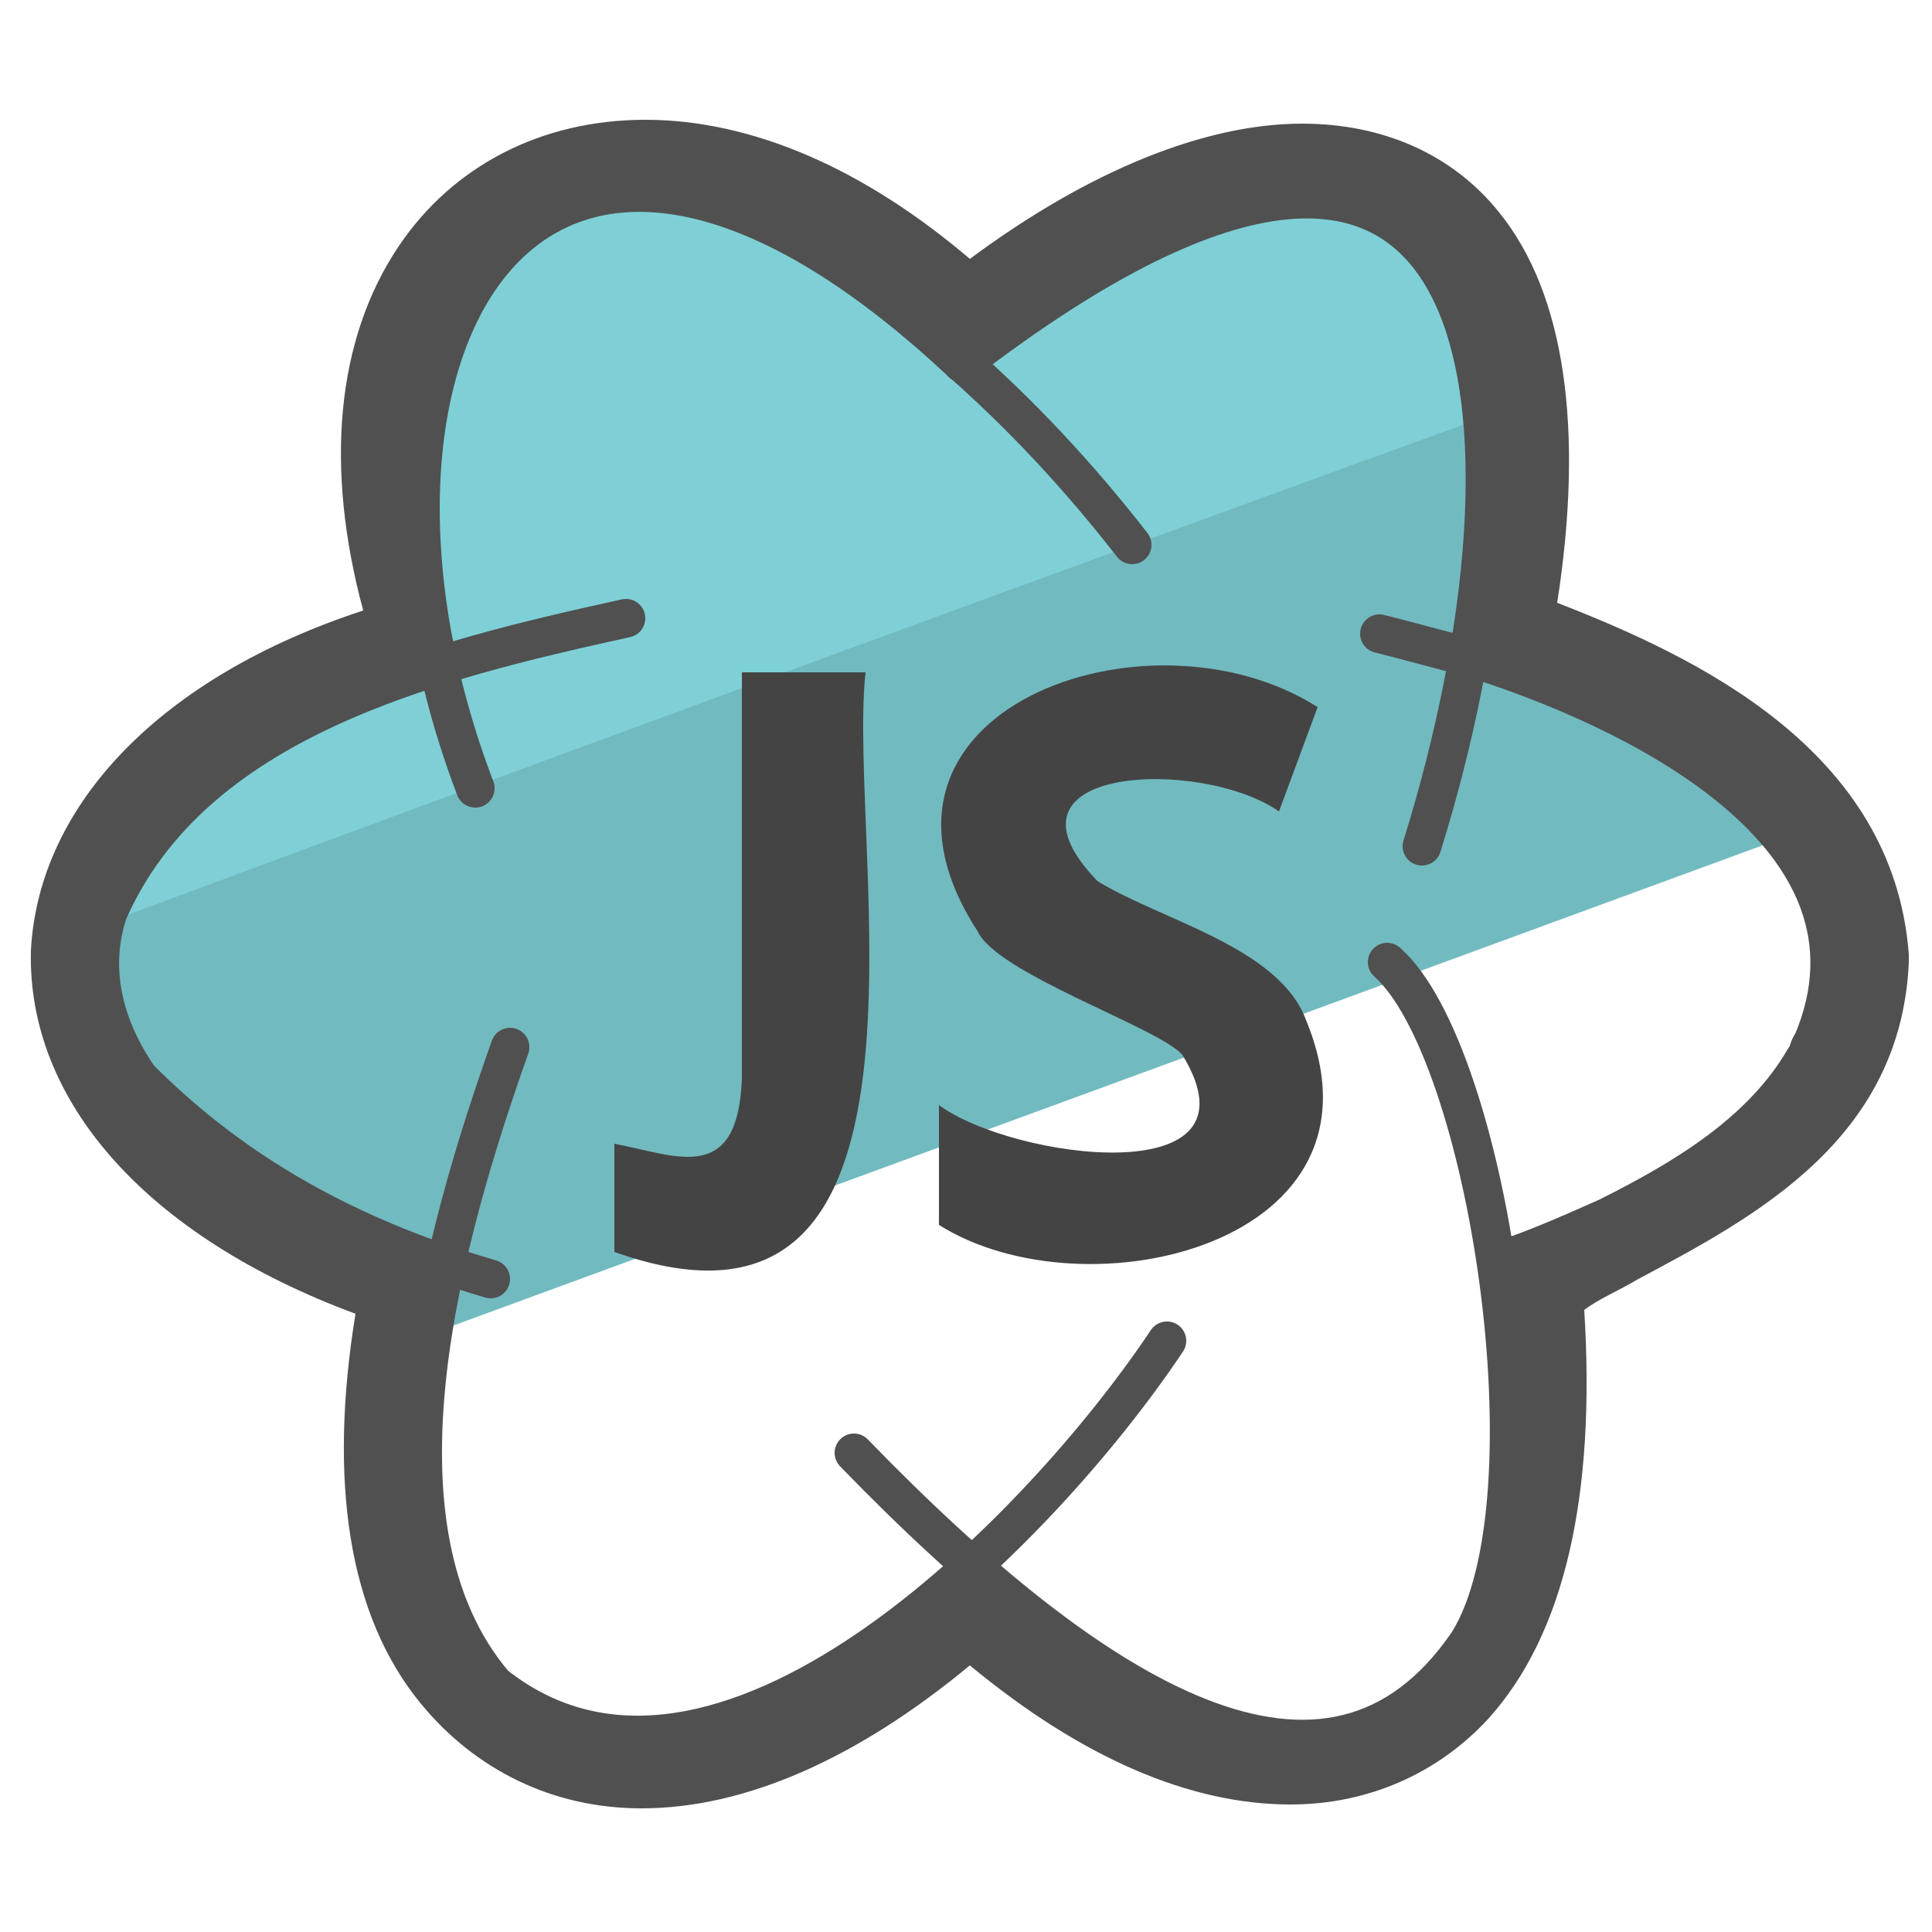
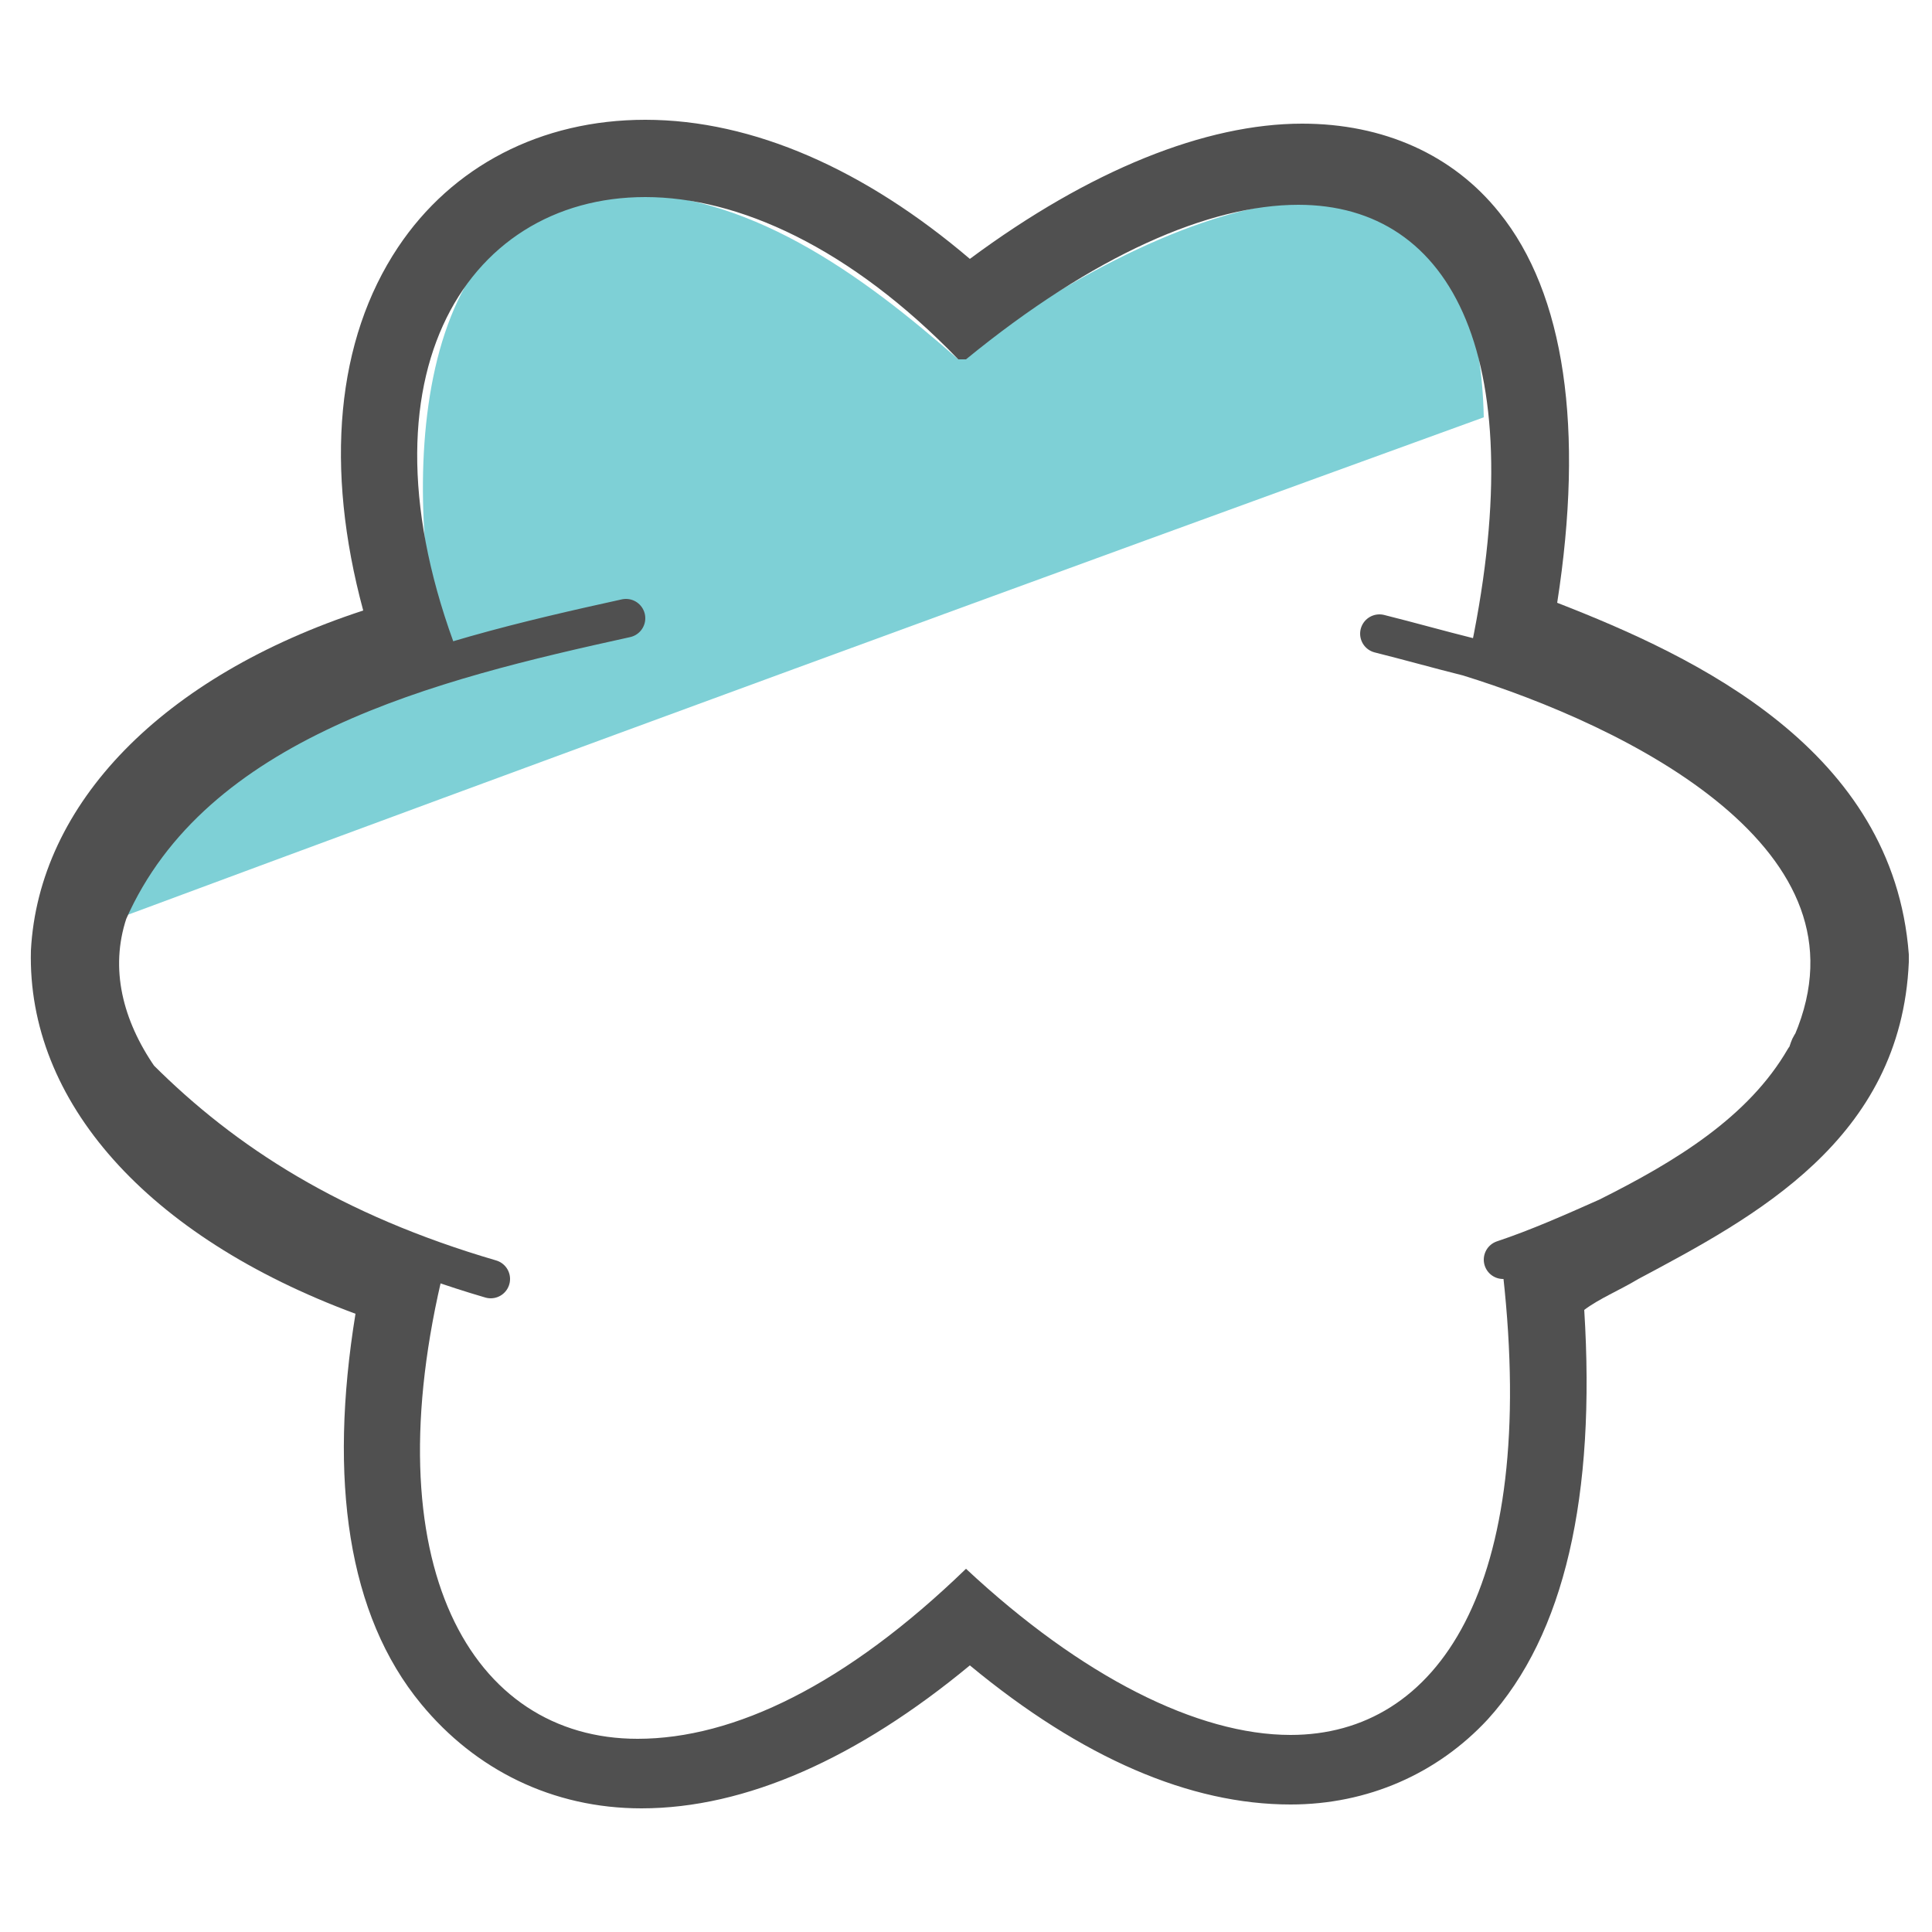
<svg xmlns="http://www.w3.org/2000/svg" id="Layer_1" x="0" y="0" version="1.1" viewBox="0 0 50 50" xml:space="preserve">
  <style>.st2{fill:none;stroke:#505050;stroke-linecap:round;stroke-linejoin:round;stroke-miterlimit:10}</style>
-   <path fill="#71bac0" d="M46.1 21.7c-9.8 3.6-25.1 9.2-34.9 12.8l.3-1.8c-5-2.1-9.5-3.9-8.7-9.1v-.3c11.3-4.1 24.2-8.9 35.6-13 0 .4.1.8.1 1.1.1 1.9-.1 3.7-.5 5.6 3 1 6.1 2.3 8.1 4.7z" />
  <path fill="#7ed0d6" d="M38.4 10.8C27.1 14.9 14 19.7 2.7 23.9c0-.1 0-.2.1-.3v-.3h.1c1.6-3.3 5.2-4.8 8.6-6.1-1.1-4.4-1-12 4.4-12.2 3.4-.1 6.4 2.1 8.9 4.3 4.7-3.6 13.4-7.7 13.6 1.5z" />
  <path d="M3.6 27.9c-.9-1.3-1.3-2.8-.8-4.3 2.2-5 8.4-6.5 13.4-7.6M3.6 27.9c2.2 2.2 5 4 9.1 5.2m26.2-.5c.9-.3 1.8-.7 2.7-1.1 2-1 4-2.2 5.1-4.1.1-.1.1-.3.2-.4 2.3-5.4-4.7-8.7-8.9-10-.8-.2-1.5-.4-2.3-.6" class="st2" />
-   <path d="M13.2 27.1c-1.7 4.8-3.9 12.4-.4 16.5 5.8 4.6 14.2-4.1 17.4-8.9M24.9 9.4c14.3-11 15.3 1.6 11.9 12.5M38 42.5c2.3-3.7.5-15.3-2.1-17.6M22.1 37.6C28.3 44 34.4 47.8 38 42.5" class="st2" />
-   <path d="M12.3 20.4C8.1 9.4 13.5-1.2 24.8 9.3c1.6 1.4 3.1 3 4.5 4.8" class="st2" />
  <path fill="#505050" d="M16.7 5.1c2.4 0 5.3 1.3 8.1 4.2h.2c3.3-2.7 6.3-4 8.6-4 4 0 6.1 4 4.4 11.8 3.8 1.3 9.1 3.3 9.4 7.9-.2 4.7-5.4 5.9-8.5 8 .9 8.1-1.7 11.9-5.5 11.9-2.4 0-5.4-1.5-8.4-4.3-3.1 3-6 4.4-8.5 4.4-4.3 0-6.9-4.5-5-12.2-12.2-3.7-11-13 .5-15.5-3-7.4 0-12.2 4.7-12.2m0-2c-2.7 0-5 1.2-6.4 3.3-1.6 2.4-1.9 5.7-.9 9.4-5.2 1.7-8.4 5-8.6 8.8-.1 3.9 3 7.4 8.4 9.4-.7 4.3-.2 7.8 1.7 10.1 1.4 1.7 3.4 2.7 5.7 2.7 2.7 0 5.6-1.3 8.5-3.7 2.9 2.4 5.7 3.6 8.3 3.6 2 0 3.8-.8 5.1-2.2 2-2.2 2.8-5.8 2.5-10.6.4-.3.9-.5 1.4-.8 3-1.6 6.8-3.6 7-8.2v-.2c-.4-5.3-5.5-7.7-9.1-9.1.7-4.5.2-8-1.5-10.1-1.2-1.5-3-2.3-5.1-2.3-2.5 0-5.5 1.2-8.6 3.5-2.7-2.3-5.6-3.6-8.4-3.6z" />
-   <path fill="#444" d="M19.2 27.9c-.1 2.8-1.7 2-3.3 1.7v2.8c9 3.2 6-10.4 6.5-15h-3.2v10.5zm14.6-1.5c-.7-1.9-3.8-2.6-5.4-3.6-2.9-3 2.7-3.2 4.7-1.8l1-2.7c-4.4-2.8-12.5.1-8.8 5.8.5 1.1 4.7 2.5 5.3 3.2 2.2 3.6-4.4 2.7-6.3 1.3v3.1c3.8 2.4 11.9.5 9.5-5.3z" />
</svg>